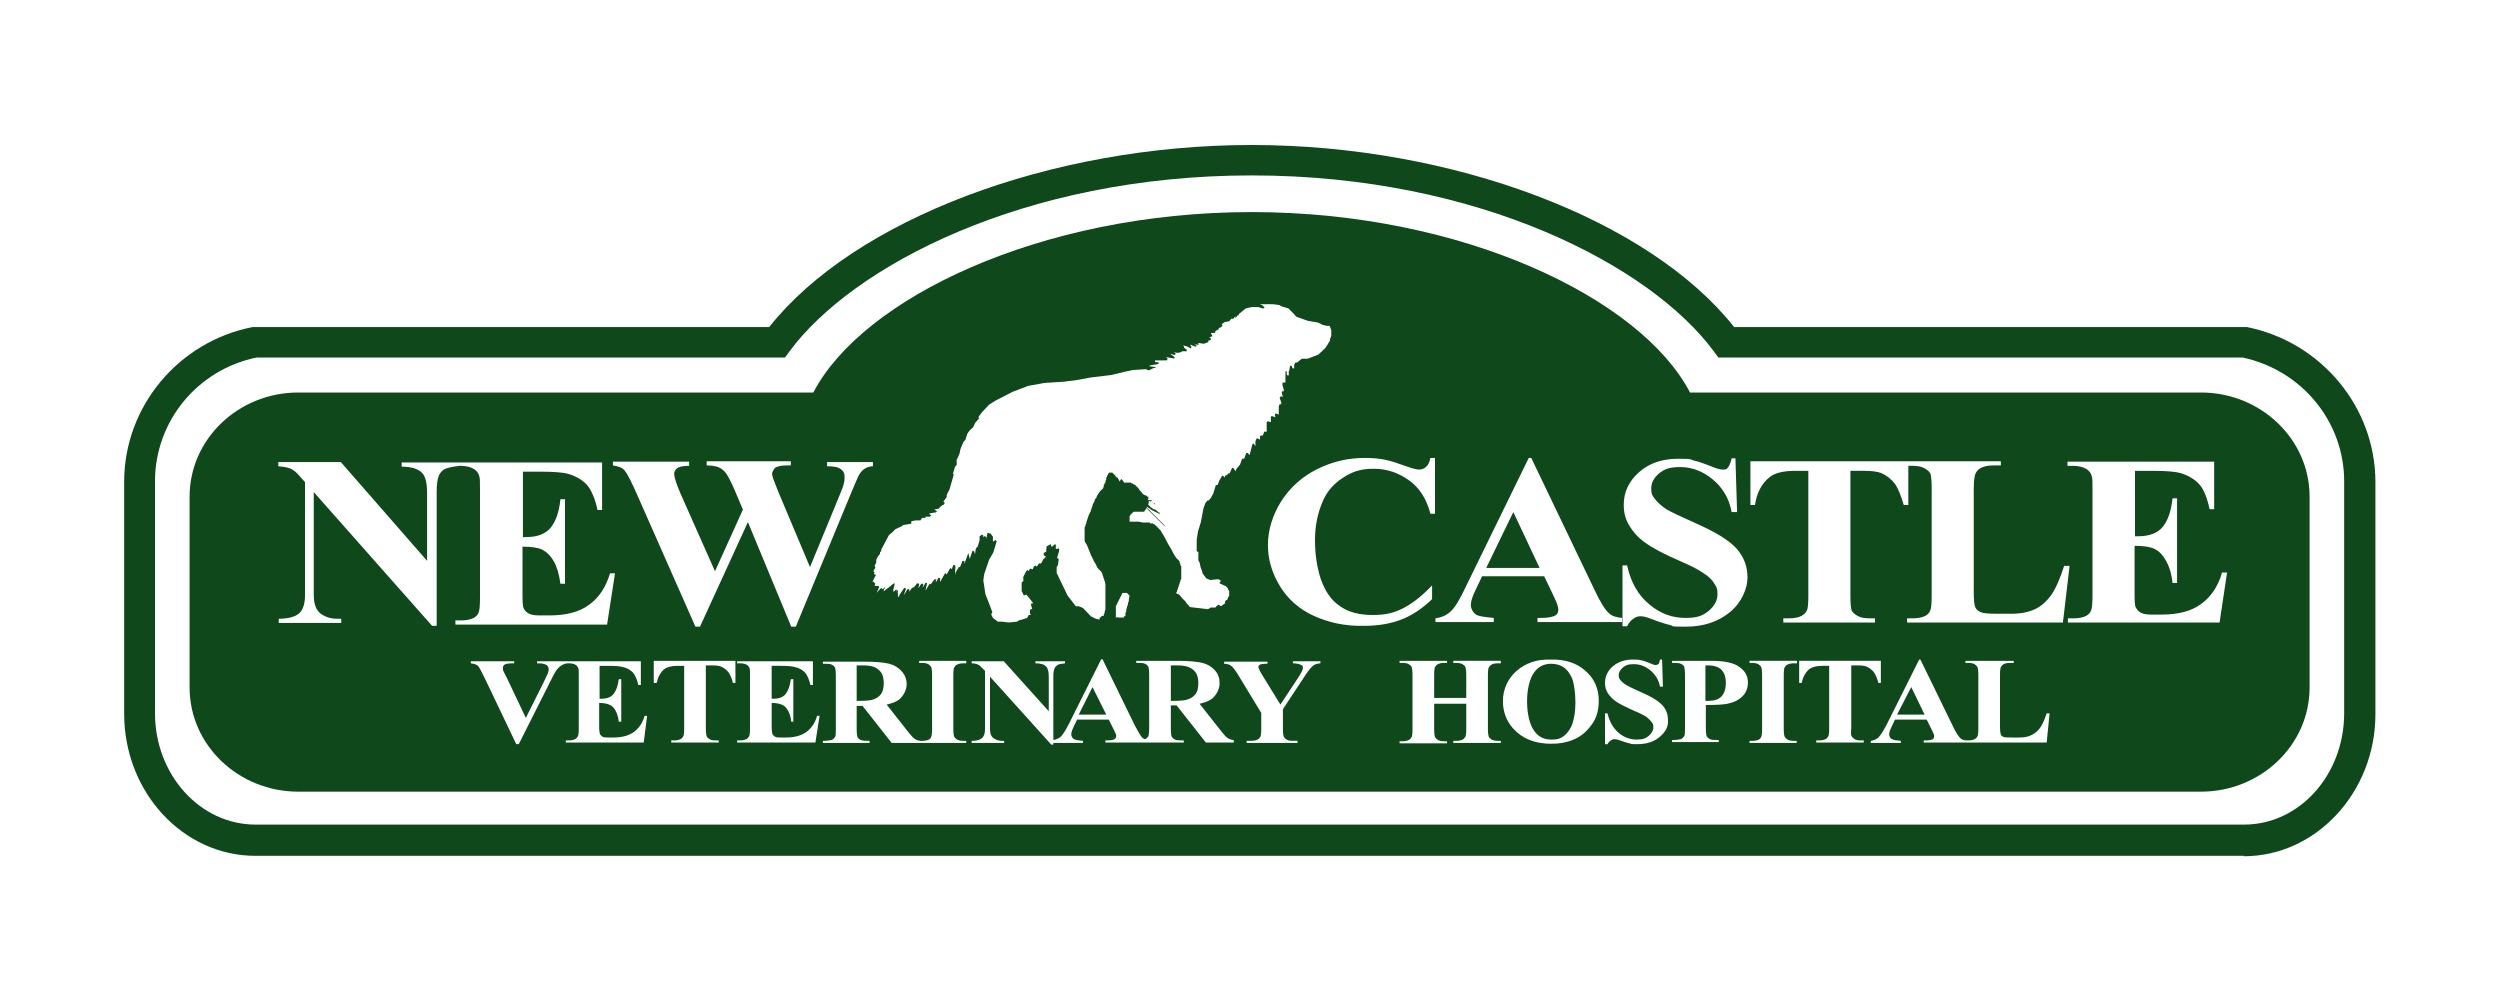
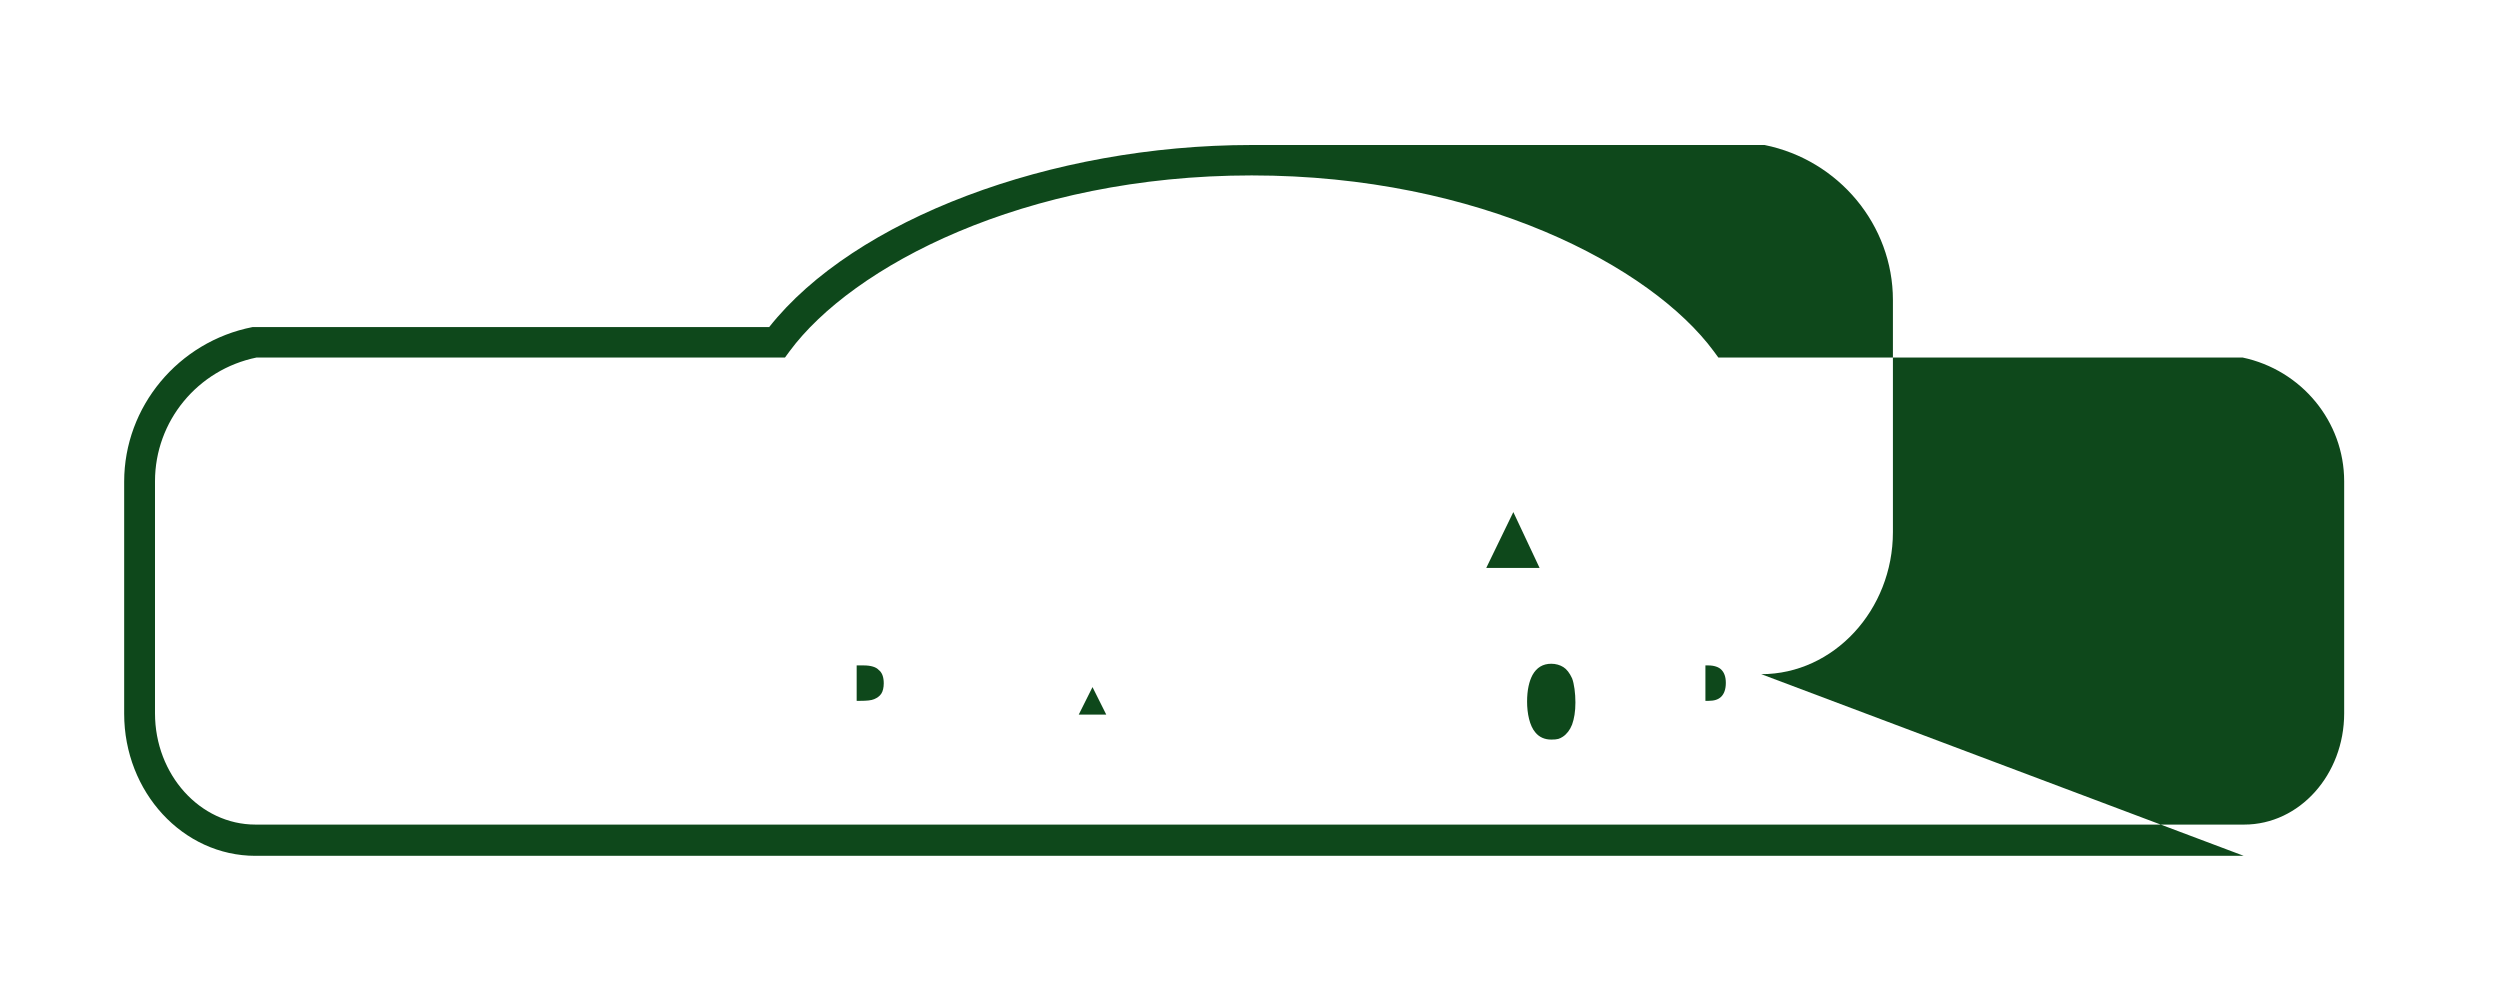
<svg xmlns="http://www.w3.org/2000/svg" id="Layer_1" viewBox="0 0 600 240">
  <defs>
    <style>      .st0 {        fill: #0e481b;      }    </style>
  </defs>
-   <path class="st0" d="M538.5,205.4H61.3c-17.4,0-31.5-15.3-31.5-34.1v-55.7c0-18,13-33.6,30.8-37.1h.7c0,0,123.3,0,123.3,0,20.4-25.8,67.5-43.7,115.8-43.7s95.4,17.9,115.8,43.7h123.1c17.8,3.6,30.8,19.2,30.8,37.2v55.7c0,18.7-14.2,34.1-31.6,34.1ZM61.6,85.8c-14.2,2.9-24.4,15.3-24.4,29.7v55.7c0,14.7,10.8,26.7,24.1,26.7h477.3c13.3,0,24-12,24-26.7v-55.7c0-14.3-10.2-26.7-24.4-29.7h-125.8l-1.1-1.5c-15-20.3-56.1-42.2-110.9-42.2s-95.9,21.9-110.9,42.2l-1.1,1.5H61.6Z" />
+   <path class="st0" d="M538.5,205.4H61.3c-17.4,0-31.5-15.3-31.5-34.1v-55.7c0-18,13-33.6,30.8-37.1h.7c0,0,123.3,0,123.3,0,20.4-25.8,67.5-43.7,115.8-43.7h123.1c17.8,3.6,30.8,19.2,30.8,37.2v55.7c0,18.7-14.2,34.1-31.6,34.1ZM61.6,85.8c-14.2,2.9-24.4,15.3-24.4,29.7v55.7c0,14.7,10.8,26.7,24.1,26.7h477.3c13.3,0,24-12,24-26.7v-55.7c0-14.3-10.2-26.7-24.4-29.7h-125.8l-1.1-1.5c-15-20.3-56.1-42.2-110.9-42.2s-95.9,21.9-110.9,42.2l-1.1,1.5H61.6Z" />
  <g>
    <path class="st0" d="M207.3,159.7h-1.7v8.5h.9c1.5,0,2.6-.1,3.3-.4s1.3-.7,1.7-1.3.6-1.5.6-2.5c0-1.5-.4-2.6-1.2-3.2-.6-.7-1.9-1.1-3.6-1.1Z" />
    <polygon class="st0" points="363.2 122.9 356.7 136.3 369.5 136.3 363.2 122.9" />
-     <polygon class="st0" points="455.3 171.5 461.9 171.5 458.7 164.9 455.3 171.5" />
    <path class="st0" d="M410,159.7h-.7v8.5h.8c1.3,0,2.3-.3,3-1s1.1-1.8,1.1-3.3-.4-2.5-1.1-3.2c-.6-.6-1.7-1-3.1-1Z" />
-     <path class="st0" d="M528.2,94.2h-122.6c-11.7-22.5-54.4-43.3-105.2-43.3s-93.5,20.8-105.2,43.3h-123.6c-14.4,0-26.1,11.2-26.1,25v45.8c0,13.8,11.7,25,26.1,25h456.6c14.4,0,26.1-11.2,26.1-25v-45.8c0-13.8-11.7-25-26.1-25ZM344.5,148.4c1.5-.2,2.8-.8,3.7-1.7,1-.9,2.2-2.9,3.6-5.9l15.1-30.9h.6l15.2,31.7c1.4,3,2.6,4.9,3.6,5.7.7.6,1.7.9,3,1v1h-20.3v-1h.8c1.6,0,2.8-.2,3.5-.6.5-.3.7-.8.7-1.3s-.1-.7-.2-1.1c0-.2-.3-.9-.9-2.2l-2.3-4.8h-14.9l-1.8,3.8c-.6,1.3-.9,2.3-.9,3.1s.5,1.9,1.4,2.4c.6.3,1.9.5,4.1.7v1h-14v-.9h0ZM147.2,110.8h18.2v1c-1.5,0-2.4.2-2.9.6s-.7.8-.7,1.4.5,2.3,1.5,4.6l8.3,18.7,6.7-14.8-1.7-4c-.9-2.2-1.7-3.7-2.2-4.5-.5-.7-1.1-1.3-1.8-1.6-.7-.3-1.7-.5-3-.5v-1h20.2v1c-1.4,0-2.5,0-3.1.3-.4,0-.8.3-1,.7-.2.3-.4.7-.4,1.1s.5,1.8,1.4,4l7.7,18.3,6.8-16.5c.7-1.7,1.2-2.9,1.3-3.5.2-.6.2-1.2.2-1.7,0-.8-.3-1.4-.9-1.8-.6-.5-1.7-.7-3.3-.7v-1h11v1c-.8,0-1.5.3-2,.6-.5.3-1,.9-1.4,1.6-.1.2-.8,1.7-1.9,4.4l-13.2,31.9h-1.1l-10.4-25.1-11.5,25.1h-1.1l-14-31.7c-1.4-3.2-2.4-5.1-3-5.8-.6-.7-1.5-1-2.8-1.2v-.9h.1ZM115,114.2c-.2-.7-.6-1.2-1.2-1.6-.8-.5-1.9-.8-3.2-.8h-.3c-1.8.2-3,.5-3.6.8s-1.1.9-1.4,1.6c-.3.8-.5,2-.5,3.9v32.1h-1.1l-28.4-32.1v24.7c0,2.2.6,3.7,1.7,4.5s2.4,1.2,3.9,1.2h1v1h-15v-1c2.3,0,4-.5,4.9-1.3s1.4-2.3,1.4-4.3v-27.2l-1-1.1c-.9-1.1-1.7-1.8-2.4-2.1-.7-.3-1.7-.5-3-.6v-1h15l20.7,23.7v-16.3c0-2.3-.4-3.9-1.1-4.7-1-1.1-2.7-1.6-5-1.6v-1h48.1v11.4h-1.1c-.6-2.8-1.5-4.8-2.5-6-1.1-1.2-2.6-2.1-4.6-2.7-1.2-.3-3.3-.5-6.5-.5h-4.3v15.7h.8c2.7,0,4.7-.8,5.9-2.3s2-3.8,2.3-6.8h1.1v20.3h-1.1c-.3-2.2-.8-4-1.6-5.4s-1.8-2.3-2.8-2.8c-1.1-.5-2.6-.7-4.7-.7v10.9c0,2.1,0,3.4.3,3.9.2.5.6.9,1.1,1.2s1.4.5,2.6.5h2.5c3.9,0,7.1-.8,9.4-2.5,2.4-1.7,4.1-4.2,5.1-7.6h1.2l-1.9,12.3h-36.4v-1h1.4c1.2,0,2.2-.2,3-.6.5-.3,1-.7,1.2-1.4.2-.4.3-1.7.3-3.6v-25.4c0-2.3,0-3.3-.2-3.7ZM154.6,178.2h-18.8v-.5h.7c.6,0,1.1-.1,1.5-.3.3-.1.5-.4.7-.7.1-.2.2-.8.2-1.8v-12.9c0-.9,0-1.4-.1-1.6-.1-.3-.3-.6-.6-.8-.4-.3-1-.4-1.7-.4h-.4c-.8.1-1.5.5-2.1,1.1s-1.1,1.6-2,3.4l-7.5,14.9h-.6l-7.4-15.5c-.9-1.9-1.5-3-1.8-3.3s-.9-.5-1.7-.6v-.5h10.4v.5h-.4c-.9,0-1.6.1-1.9.3-.2.2-.4.4-.4.6s0,.4,0,.6c0,.2.4.9.9,1.9l4.6,9.7,4.3-8.6c.5-1,.8-1.8,1-2.1.1-.4.2-.7.2-.9,0-.3-.1-.5-.2-.8-.2-.2-.4-.4-.8-.5-.5-.2-1.1-.2-1.8-.2v-.5h24.9v5.7h-.6c-.3-1.4-.8-2.4-1.3-3-.6-.6-1.4-1.1-2.4-1.3-.6-.2-1.7-.3-3.4-.3h-2.2v7.9h.4c1.4,0,2.4-.4,3-1.2s1-1.9,1.2-3.5h.6v10.2h-.6c-.1-1.1-.4-2-.8-2.7-.4-.7-.9-1.2-1.5-1.4-.5-.2-1.3-.4-2.4-.4v5.5c0,1.1.1,1.7.2,2,.1.2.3.4.6.6.3.2.7.2,1.3.2h1.3c2,0,3.6-.4,4.9-1.3,1.2-.9,2.1-2.1,2.6-3.9h.6l-.8,6.4ZM176.4,163.9h-.5c-.3-1.2-.7-2.1-1.1-2.6-.4-.5-1-1-1.7-1.3-.4-.2-1.1-.3-2.1-.3h-1.6v15.1c0,1,.1,1.6.2,1.9s.4.5.7.7.8.3,1.5.3h.7v.5h-11.4v-.5h.7c.6,0,1.1-.1,1.5-.3.3-.1.5-.4.7-.7.1-.2.2-.8.2-1.8v-15.1h-1.6c-1.5,0-2.5.3-3.2.8-.9.8-1.5,1.9-1.8,3.3h-.7v-5.3h19.6v5.3h-.1ZM195.7,178.2h-18.8v-.5h.7c.6,0,1.1-.1,1.5-.3.3-.1.5-.4.7-.7.1-.2.2-.8.2-1.8v-12.9c0-.9,0-1.4-.1-1.6-.1-.3-.3-.6-.6-.8-.4-.3-1-.4-1.7-.4h-.7v-.5h18.2v5.7h-.6c-.3-1.4-.8-2.4-1.3-3-.6-.6-1.4-1.1-2.4-1.3-.6-.2-1.7-.3-3.4-.3h-2.2v7.9h.4c1.4,0,2.4-.4,3-1.2s1-1.9,1.2-3.5h.6v10.2h-.5c-.1-1.1-.4-2-.8-2.7-.4-.7-.9-1.2-1.5-1.4-.5-.2-1.3-.4-2.4-.4v5.5c0,1.1.1,1.7.2,2,.1.2.3.4.6.6.3.2.7.2,1.3.2h1.3c2,0,3.6-.4,4.9-1.3,1.2-.9,2.1-2.1,2.6-3.9h.6l-1,6.4ZM231.9,159.2h-.7c-.6,0-1.1.1-1.5.3-.3.1-.5.4-.7.7-.1.2-.2.8-.2,1.8v12.9c0,1,.1,1.6.2,1.9.1.2.4.5.7.7.4.2.8.3,1.5.3h.7v.5h-17.9l-7-8.9h-1.4v5.5c0,1.1.1,1.7.2,2,.1.3.4.5.8.7.4.2,1.1.2,2.1.2v.5h-11.2v-.5c1,0,1.7-.1,2.1-.2.4-.2.6-.4.8-.7s.2-.9.2-2v-12.7c0-1.1-.1-1.7-.2-2-.2-.3-.4-.5-.8-.7-.4-.2-1.1-.2-2.1-.2v-.5h10.1c2.6,0,4.6.2,5.8.5s2.2.9,3,1.8c.8.9,1.2,1.9,1.2,3.1s-.6,2.6-1.7,3.6c-.7.6-1.8,1-3.1,1.3l5.2,6.6c.7.9,1.2,1.4,1.5,1.6.4.3,1,.5,1.5.5h.4c.6,0,1.1-.1,1.5-.3.3-.1.5-.4.6-.7.1-.2.2-.8.2-1.8v-13c0-1-.1-1.6-.2-1.9-.1-.2-.4-.5-.7-.7-.4-.2-.9-.3-1.5-.3h-.7v-.5h11.3v.6ZM232.4,132.7l-.9,2.5h-.1c0,.1.1-.4.1-.4l-.2-.2h-.3c0,.1-.6,1.5-.6,1.5h-.3l-.8,1.4v.3h-.1c0,.1.1-2,.1-2l-.3-.2h-.2l-.3.8v.2l-.3-.2h-.2l-.8,1.5h0c0-.1-.2-.3-.2-.3h-.2l-1.2,2.1v-.7h.1c0-.1-.2-.3-.2-.3h-.3l-.6,1.1v-.5c.1,0,.1-.2.1-.2h-.1c0-.1-.3-.1-.3-.1l-.9,1.2h-.1c0-.1-.2-.1-.2-.1l-1,1.7.4-1.9h0c0,0-.1,0-.1,0h-.3l-.7,1.2.2-.8-.2-.2h-.3l-.7,1.1.2-1-.2-.2h-.3l-.7.9-.5.2-.7.9v-.3c.1,0,.1-.1.1-.1l-.2-.2h-.3l-.6,1-.3.4.5-1.4v-.2h-.1c0-.1-.3-.1-.3-.1l-1.2,1.8v.3h-.3v-.8c-.1,0,0-.6,0-.6v-.2h0c0-.1-.6.6-.6.6l.3-.4v-.3h-.1c0-.1-.6.5-.6.5h-.1v-.5l.3-1.2v-.3h-.1c0-.1-1.2.9-1.2.9l-.2.2h0c0-.1-1.1.8-1.1.8v-.3c-.1,0,.4-.6.4-.6h-.1c0-.1-.8.6-.8.6l.2-.2-.3-.3-.6.6-.5.6.6-1.4v-.2h-.2c0-.1-.3-.1-.3-.1h-.1c0,.1,0,0,0,0h-.5c0-.1.2-.5.2-.5l-.5-.5h-.2l.6-1.2.2-.3-.2-.3h-.3l.2-.4-.3-.3.5-.9-.2-.4.4-.8v-.5c-.1,0,.3-.8.3-.8l.6-.8v-.4l.3-.2v-.4l1.8-3.4.5-.5h.1l1-1,1.5-.7.4-.3,1.9-.3v-.4c.1,0,0-.2,0-.2l1-.2h.6c0,0,.1,0,.1,0h.1c0,0,.4,0,.4,0l.4-.6h.8v-.3h1.1l.3-.3-.6-.4,1.3-.3h.3c0,0,.1,0,.1,0l.2-.2v-.2c-.1,0-.6-.3-.6-.3l.9-.2h.2l.2-.3.7-.6h.2c0,0,.3-.4.3-.4v-.2l-.3-.2.8-1.1v-.4c-.1,0,.7-1.5.7-1.5l1-3.5-.2-.2.5-1.7.4-.4v-1.3c.1,0,.7-1.5.7-1.5l.2-1,.7-1.7.5-.6.5-1.5.6-.8.7-.6.6-1.2.9-1-.2-.3.9-1.2,1.7-1.8,1.6-1,4.1-2.1,3.7-1.4,3.9-.7,4.7-.3,3.1-.4,3.2-.6,5-.6,3.3-.8,1.9-.4,3.1-.2.7.3,1.2-.6h.3l.2-.2-1.5-.2v-.2l1.9-.3.5-.3h0c0,0-.8-.2-.8-.2h-.3v-.4h2.8c0,0,.2-.3.2-.3v-.2l-.4-.3,1.8.3h.1c0,0,.2,0,.2,0v-.3l-.7-.5-.3-.3,1,.3.3-.3-.4-.4.8.2.9-.2.2-.2h1.1c0,0,0-.4,0-.4l-.6-.4v-.3l-.3-.3.9.2,1,.5h.1v-.4l-.3-.5,1.3.5.3-.3-.6-.4.9.3h.1v-.5l1.3.2,1.1-.4v-.4h.4l.2-.2v-.3l-.4-.2.7-.3h.1c0,0-.4-.8-.4-.8h.9l.2-.2v-.2h-.1c0,0,.9-.5.9-.5v-.3c.1,0,.1,0,.1,0l.5-.2.3-.4h0c0,0-.2-.3-.2-.3l.7-.5,1.1-.2.5-.6h.4c0,0-.2.3-.2.3l.8-.9v.4c.1,0,.5-.6.5-.6h.2l.2-.4,1.6-1.3,1.4-.3h1.6c0,0,1,.3,1,.3h.3l.2-.2-.5-.5-.6-.3h3.1c0,0,1.5.2,1.5.2l.8.4,1.4.4,1.2,1.2.7.8,2.8,1,2.4.4,1.2.6,1,.2h.6c0,0,.4,1,.4,1v1.4l-.3.8v.4h-.1v.2h-.1c0,0-.1.2-.1.2h0c0,0-.1.2-.1.2l-.7,1.1-1.7,1.6-2.6,1h-1.4c0,0-1.1.9-1.1.9h-.4l-.3.5v.9h-.1c0,0-.1,0-.1,0h0s-.2,0-.2,0l-.2-.6h-.4c0,0-.2,1.2-.2,1.2h-.1v1.1c-.1,0-.3,0-.3,0l-.2-.2v-.8h-.1c0,0-.2,0-.2,0v.7c.1,0,0,0,0,0v2c-.1,0-.7,0-.7,0v.7l.3,1v.4h-.1c0,0-.2,0-.2,0l-.2.2.2.9v.3l-.3-.2h-.1l-.3.4.4,1v.5c-.1,0-.2,0-.2,0h-.2l-.2.6v1.9c-.1,0-.7-.3-.7-.3l-.2.2v.5c.1,0,.1.2.1.2h-.1c0,0-.6-.2-.6-.2h-.4v1.4c-.1,0-.7-.2-.7-.2l-.3.2v2.3h-.6l-.3.9h-.5l-.2.2v.8c-.1,0-.6-.3-.6-.3h-.1c0,0-.1,0-.1,0l-.3.7v1.1c-.1,0-.4-.5-.4-.5h-.3l-.7,2.7-.5-.5h-.3l-.5,1.4h-.5c0,0-.5,1.4-.5,1.4l-.9,1.1-.2.5-.5-.8h-.3l-.6,1.3h-.3l-.2.3-.6.3v.4l-.5-.4h-.2c0,0-.6,1-.6,1l-.5,1.2h-.4c0,0-.6,2-.6,2l-.6,1.1-.5.6h-.3c0,0-.5.6-.5.6l-.5,1.4-.6,3.2-.7,2.3-.3,2v2.7c.1,0,.4.2.4.2v2l.3.5.2,1,.5,1.4h-.1c0,.1,1,1.4,1,1.4l.9.4,2-.2.5.3.2.2h-.2c0,.1-.2.3-.2.3v.2l1.5.7.4.4h0c0,.1.4.8.4.8v1.1c-.1,0-.5,1-.5,1h-.2l-.3.4v.4l-1,.7-.5-.4-.6.4h0c0,.1-.2.3-.2.3h-1.2c0,.1-.6.4-.6.4l-4.3-.5-.9-1h0c0-.1-.1-.2-.1-.2h0c0-.1-.1-.2-.1-.2h-.1c0-.1-.1-.2-.1-.2h-.1c0-.1-.1-.2-.1-.2h-.1l-1-1.2-.7-.3v-.2c.1,0,.2-.3.2-.3v-.3c.1,0,.2-.3.2-.3v-.3c.1,0,.2-.3.2-.3v-.3c.1,0,.2-.3.2-.3v-.3c.1,0,.2-.3.2-.3v-.3c.1,0,.2-.3.2-.3v-3c-.1,0-.2-.3-.2-.3v-.3c-.1,0-.2-.3-.2-.3v-.3c-.1,0-.2-.2-.2-.2l-.2-.2-.2-.2-.2-.2-.2-.3-.2-.3-.2-.3-.2-.4-.4-.8-.5-.8-.5-.9-.5-1-.3-.5-.3-.5-.3-.5-.3-.5h-.1c0,0-.1-.2-.1-.2h-.1c0,0-.2-.3-.2-.3h-.1c0,0-.1-.2-.1-.2h-.1c0,0-.1-.2-.1-.2h-.1c0,0-.1-.2-.1-.2h-.1c0,0-.1-.2-.1-.2h-.1c0,0-.1,0-.1,0h-.1c0,0-.1-.2-.1-.2h-.1c0,0-.1,0-.1,0h-.5v-.4h0v.2h-.2c0,0-.2,0-.2,0h0c0,0-.6,0-.6,0h-.7c0,0-1-.2-1-.2h-.7c0,0-.5,0-.5,0h-1v-.2h0v-.2h0v-.2h0v-.4h0v-.2h0v-.2h.1c0,0,.1-.2.1-.2h0c0,0,.1-.2.1-.2h.1c0,0,.1-.2.1-.2h.1c0,0,.1-.2.1-.2h.1c0,0,.2-.2.2-.2h.2c0,0,.3,0,.3,0h1.9c0,0,.1,0,.1,0h0c0,0,.1-.2.1-.2h0c0,0,.1-.2.1-.2h.1c0,0,.1-.2.1-.2h0v-.2h.1c0,0,.1,0,.1,0h0l.2.2h.1v.2h.1c0,0,.2.3.2.3h.1l.3.3.7.7.8.8.4.4.4.4.3.3.3.3h.1c0,0,.1.2.1.2h.1c0,0,.1.2.1.2h.1c0,0,.1,0,.1,0h0l-1.1-1.1-.6-.6-.6-.6-.6-.6-.6-.6-.6-.6h-.1c0,0-.1-.2-.1-.2l-.3-.3h.3l.3.2.7.5.4.2.4.2.4.2.4.2.4.2h0c0,0-.1-.2-.1-.2v-.2c-.1,0-.2,0-.2,0h-.1c0,0-.1-.2-.1-.2h-.1c0,0-.1-.2-.1-.2h-.1c0,0-.1-.2-.1-.2h-.1c0,0-.4-.2-.4-.2h-.2c0,0-.2-.2-.2-.2l-.3-.2h-.1c0,0-.1-.2-.1-.2h-.1c0,0-.1-.2-.1-.2h-.1c0,0-.1-.2-.1-.2h-.1v-.2h0v-.2h.1v-.2h0v-.4h.2c0,0,.2.2.2.2h.2c0,0,.2.2.2.2h.2c0,0,.2.2.2.2h.2c0,0,.2.2.2.2h-.3c0,0-.2-.3-.2-.3l-.3-.2-.5-.3h.8-.8.8-.3c0,0-.2-.2-.2-.2h-.7c0,0-.2-.2-.2-.2h1.6-1.4v-.6h-.2c0,0-.2-.2-.2-.2l-.4-.2h-.2c0,0-.2-.2-.2-.2h-.1c0,0-.1-.2-.1-.2h-.1c0,0,0-.2,0-.2h-.1c0,0-.1-.2-.1-.2h-.1c0,0-.1-.2-.1-.2h-.1c0,0-.1-.2-.1-.2l-.2-.3-.2-.3h-.1c0,0-.1-.2-.1-.2h-.1c0,0-.1-.2-.1-.2h-.1c0,0-.1-.2-.1-.2h-.1c0,0-.2-.2-.2-.2h-.2c0,0-.2-.2-.2-.2h-.2c0,0-.2-.2-.2-.2h-1.6c0,0-.1-.2-.1-.2h-.1c0,0-.1-.2-.1-.2h0c0,0-.1-.2-.1-.2h-.1v-.2h-.3v.2h-.1c0,0-.1.2-.1.2h0v.2h0c0,0-.2-.3-.2-.3l-.3-.5v-.2c-.1,0-.2,0-.2,0h-.1c0,0-.1-.2-.1-.2h-.1c0,0-.2-.4-.2-.4h-.1c0,0-.1-.2-.1-.2h-.1c0,0-.1-.2-.1-.2h-.1c0,0-.1-.2-.1-.2h-.2c0,0-.1,0-.1,0h-.5c0,0-.1.2-.1.2h-.1c0,0-.1.2-.1.2v.2c-.1,0-.2.2-.2.2v.2c-.1,0-.2.2-.2.2v.5c-.1,0-.2.5-.2.5v.2c-.1,0-.2.2-.2.2v.2c-.1,0-.2.2-.2.2v.5c-.1,0-.2.2-.2.2v.2c-.1,0-.3.2-.3.2l-.2.2-.2.2-.2.3-.2.3-.2.3-.2.3v.3c-.1,0-.3.3-.3.3l-.2.3v.3c-.1,0-.2.3-.2.3l-.3.6v.3c-.1,0-.2.3-.2.3v.3c-.1,0-.2.3-.2.3v.3c-.1,0-.5.9-.5.9l-.2.6-.2.6-.2.6v.3c-.1,0-.2.3-.2.3v.3c-.1,0-.2.3-.2.3h0v.2h0v.2h0v.2h0v.2h0v.2h0v.2h0v.2h0v.2h0v.2h0v.2h0v.4h0v.2h0v.2h0v.2h0v.2h0c0,.1.3.6.3.6l.3.5.2.5.2.5.2.5.2.5.2.5.3.5v.2c.1,0,.2.2.2.2v.2c.1,0,.2.2.2.2v.2c.1,0,.2.2.2.2l.3.5v.2c.1,0,.2.2.2.2v.2c.1,0,.3.2.3.2v.2c.1,0,.3.2.3.2l.2.2.2.2.3.6v.3c.1,0,.2.3.2.3v.3c.1,0,.2.3.2.3v.3c.1,0,.2.3.2.3v.3c.1,0,.1.3.1.3v6.1c-.1,0-.2.7-.2.7h0v.2h-.1v.2h-.1v.2h0v.2h-.4c0,.1-.1.1-.1.1h-.1c0,.1-.1.2-.1.2h-.1c0,.1-.1.2-.1.2h-.1v.2h0v.2h0l-.9-.2-1.2-.6-1.9-2-1-.4h-.7l-2-2.6-2.6-5.4v-1.3c-.1,0,.3-.6.3-.6l.2-1.4-.4-.3.3-1,.2-.7v-.4l-.2-.2-.6.2v-1c.1,0-.2-.2-.2-.2l-.5.4-.3.3-.2-.7-1,.5v.2c-.1,0-.1,1.1-.1,1.1l-.6.3v.6l.5.2-.2.4-.4.3-.5,1h-.1c0,.1-.4,0-.4,0l-.6.8-.3-.3-.4.3-.2.5-.2.2h0c0-.1-.2-.2-.2-.2h-.3l-.3.5h-.1l-.2-.2-.3.3-.7,1.3v1.1c-.1,0-.4.3-.4.3v2.1c.1,0,.4.8.4.8l.2.2.5-.2.7.8,1,1.3h-.4c0,.1-.2.3-.2.3l.3.9v.2h-.3l-.2.2v.9c.1,0,.2.3.2.3h-.5l-.4.7-1.2.4-.8.2-.4.3-2,.2-1.6-.2h-1l-1.2-.9-.4-.8.2-.5h.1c0-.1-1.7-4.4-1.7-4.4l-.5-3.3.2-1.5,1.2-3.5,1-1.7.8-2.7-.3-.3-.6.4v-1.2l-.7-.9v.3l-.2-.3h-.4l-.3,1.5v-.5l-.3-.2h-.2c0,0-.2.3-.2.3h0v.3c.1,0,0,0,0,0v-.8c-.1,0-.3-.2-.3-.2l-.6.4v1l-.5,1.6h-.1c0-.1-.3.4-.3.4l-.2,1.3-.2-.7h-.1c0-.1-.3-.1-.3-.1l-.7,2h0v-.2ZM270.9,144v.4c-.1,0-.2.4-.2.4v.4c-.1,0-.2.4-.2.4l-.2.8v.4c-.1,0-.2.4-.2.4v.6h-.2l-.2.4h-1.3c0-.1-.6,0-.6,0h0v-2.7l.2-.4.2-.4.2-.4.2-.4.2-.4.2-.4.2-.4.2-.4h1.1c0,.1.1.2.1.2h.1c0,.1.1.2.1.2h.1c0,.1.2.3.2.3l-.2,1ZM296.2,178.2h-6.8l-7-8.9h-1.4v5.5c0,1.1.1,1.7.2,2,.2.3.4.5.8.7s1.1.2,2.1.2v.5h-18.8v-.5h.4c.8,0,1.4-.1,1.8-.3.2-.2.4-.4.4-.7s0-.3-.1-.5c0-.1-.2-.4-.5-1.1l-1.2-2.4h-7.6l-.9,1.9c-.3.6-.5,1.2-.5,1.6s.2,1,.7,1.2c.3.2,1,.3,2.1.4v.5h-7.1v.4h-.5l-14.7-16.3v12.6c0,1.1.3,1.8.9,2.2.6.4,1.2.6,2,.6h.5v.5h-7.8v-.5c1.2,0,2-.2,2.5-.7.5-.4.7-1.1.7-2.2v-13.9l-.5-.5c-.5-.5-.9-.9-1.2-1-.4-.2-.9-.3-1.5-.3v-.5h7.7l10.8,12v-8.3c0-1.2-.2-2-.6-2.4-.5-.6-1.4-.8-2.6-.8v-.5h7.1v.5c-.9.1-1.5.2-1.8.4s-.6.5-.7.8c-.2.4-.3,1-.3,2v15.2c.7-.1,1.3-.4,1.8-.8.5-.5,1.1-1.5,1.9-3l7.8-15.6h.3l7.8,16c.8,1.5,1.4,2.5,1.8,2.9.2.1.3.2.5.3h.1c.4-.2.6-.4.8-.7.1-.3.2-.9.2-2v-12.7c0-1.1-.1-1.7-.2-2-.2-.3-.4-.5-.8-.7s-1.1-.2-2.1-.2v-.5h10.1c2.6,0,4.6.2,5.8.5,1.2.3,2.2.9,3,1.8.8.9,1.1,1.9,1.1,3.1s-.6,2.6-1.7,3.6c-.7.6-1.8,1-3.1,1.3l5.2,6.6c.7.9,1.2,1.4,1.5,1.6.4.3,1,.5,1.5.5v.6h.1ZM316.7,159.2c-.7.1-1.3.3-1.6.6-.5.4-1.4,1.5-2.5,3.3l-4.7,7.1v4.7c0,1,.1,1.6.2,1.9.1.2.3.5.7.7.3.2.8.3,1.4.3h1.2v.5h-12.2v-.5h1.1c.6,0,1.1-.1,1.5-.3.3-.1.5-.4.7-.7.1-.2.2-.8.2-1.8v-3.9l-5.1-8.4c-1-1.7-1.7-2.6-2.1-2.9-.4-.3-1-.5-1.7-.5v-.5h10.4v.5h-.5c-.6,0-1.1.1-1.3.2-.2.2-.4.3-.4.5,0,.3.4,1.2,1.3,2.6l4,6.5,3.9-5.9c1-1.5,1.5-2.4,1.5-2.9s-.1-.5-.4-.7c-.4-.2-1-.4-2-.4v-.5h6.6v.5h-.2ZM315.3,147.8c-3.5-1.6-6.2-4-8.1-7.1s-2.9-6.4-2.9-9.9,1.1-7.2,3.2-10.5,5-5.9,8.6-7.7c3.6-1.8,7.4-2.7,11.4-2.7s6.1.6,9.4,1.8c1.9.7,3.1,1,3.7,1s1.2-.2,1.7-.7c.5-.4.8-1.2,1-2.1h1.1v13.4h-1.1c-.9-3.5-2.6-6.2-5.1-8s-5.3-2.8-8.5-2.8-5.1.7-7.3,2.1c-2.2,1.4-3.8,3.2-4.8,5.4-1.3,2.9-2,6-2,9.6s.5,6.6,1.4,9.4c1,2.8,2.4,5,4.5,6.4,2,1.5,4.7,2.2,7.9,2.2s5.1-.5,7.3-1.6c2.2-1.1,4.5-2.9,7-5.5v3.3c-2.4,2.3-4.8,3.9-7.4,4.9s-5.5,1.5-9,1.5c-4.5.1-8.5-.8-12-2.4ZM360.2,159.2h-.7c-.7,0-1.2.1-1.5.3-.3.1-.5.4-.7.7-.1.2-.2.8-.2,1.8v12.9c0,1,.1,1.6.2,1.9s.4.5.7.7c.4.2.8.3,1.5.3h.7v.5h-11.4v-.5h.7c.6,0,1.2-.1,1.5-.3.3-.1.5-.4.7-.7.1-.2.2-.8.2-1.8v-6.1h-7.7v6.1c0,1,.1,1.6.2,1.9.1.2.4.5.7.7.4.2.8.3,1.5.3h.7v.5h-11.4v-.5h.7c.6,0,1.1-.1,1.5-.3.3-.1.5-.4.7-.7.1-.2.2-.8.2-1.8v-13.1c0-1-.1-1.6-.2-1.9s-.4-.5-.7-.7c-.4-.2-.8-.3-1.5-.3h-.7v-.5h11.4v.5h-.7c-.6,0-1.1.1-1.5.3-.3.1-.5.4-.7.7-.1.2-.2.8-.2,1.8v5.6h7.7v-5.5c0-1-.1-1.6-.2-1.9s-.4-.5-.7-.7c-.4-.2-.9-.3-1.5-.3h-.7v-.5h11.4v.6ZM381.3,174.8c-2.1,2.5-5.1,3.7-9,3.7s-6.9-1.2-9.1-3.6c-1.7-1.9-2.5-4.1-2.5-6.7s1.1-5.3,3.3-7.2,4.9-2.8,8.1-2.7c3.5-.1,6.3.8,8.4,2.7,2.2,1.9,3.2,4.3,3.2,7.2s-.8,4.8-2.4,6.6ZM398.4,176.8c-1.4,1.2-3.2,1.8-5.4,1.8s-1.3-.1-1.9-.2c-.6-.1-1.4-.4-2.3-.7-.5-.2-.9-.3-1.3-.3s-.6.1-.9.3-.6.5-.8.9h-.6v-7.4h.6c.5,2.1,1.4,3.6,2.7,4.7,1.3,1.1,2.8,1.6,4.3,1.6s2.2-.3,2.9-.9c.7-.6,1.1-1.3,1.1-2s-.1-.9-.4-1.3c-.3-.4-.7-.8-1.2-1.2-.6-.4-1.5-.9-3-1.5-2-.9-3.4-1.6-4.3-2.2-.9-.6-1.5-1.3-2-2-.5-.8-.7-1.6-.7-2.5,0-1.5.6-2.9,1.9-4s2.9-1.6,4.8-1.6,1.4.1,2.1.2c.5.1,1.1.3,1.8.6.7.3,1.2.5,1.5.5s.5-.1.7-.2c.2-.2.3-.5.4-1.1h.5l.2,6.5h-.7c-.3-1.6-1.1-2.9-2.3-3.9-1.2-1-2.5-1.5-4-1.5s-2,.3-2.6.8-1,1.1-1,1.8.1.8.3,1.1c.3.4.8.9,1.5,1.3.5.3,1.7.9,3.5,1.7,2.6,1.1,4.3,2.2,5.2,3.2.9,1,1.3,2.1,1.3,3.4.2,1.5-.5,2.9-1.9,4.1ZM396.2,148.5c-1-.4-1.8-.6-2.5-.6s-1.1.2-1.7.6c-.6.4-1.1,1-1.5,1.8h-1.1v-14.6h1.1c.9,4.1,2.7,7.2,5.4,9.4,2.6,2.2,5.5,3.2,8.6,3.2s4.2-.6,5.6-1.7c1.4-1.2,2.1-2.5,2.1-4s-.3-1.8-.8-2.6c-.5-.9-1.4-1.7-2.5-2.4-1.1-.8-3-1.8-5.8-3-3.9-1.7-6.7-3.2-8.3-4.4-1.7-1.2-2.9-2.6-3.8-4.1s-1.3-3.1-1.3-4.9c0-3.1,1.2-5.7,3.7-7.9,2.5-2.2,5.6-3.2,9.4-3.2s2.7.2,4,.5c1,.2,2.2.7,3.6,1.2,1.4.6,2.4.9,3,.9s1,0,1.3-.5c.3-.3.6-1,.9-2.2h.9l.4,12.9h-1.3c-.6-3.2-2.1-5.8-4.5-7.8s-5-3-7.8-3-3.8.5-5.1,1.5c-1.2,1-1.9,2.2-1.9,3.6s.2,1.6.7,2.3c.6.9,1.6,1.8,2.9,2.7,1,.6,3.3,1.7,6.9,3.3,5,2.2,8.4,4.3,10.1,6.3s2.5,4.2,2.5,6.8-1.4,6-4.2,8.3c-2.8,2.3-6.3,3.5-10.6,3.5s-2.6-.1-3.8-.4c-1.3-.3-2.8-.8-4.6-1.5ZM418.2,167.1c-.9.9-2.1,1.5-3.6,1.8-1,.2-2.8.3-5.2.3v5.5c0,1.1.1,1.7.2,2,.2.3.4.5.8.7s1.1.2,2.1.2v.5h-11.2v-.5c1,0,1.7-.1,2.1-.2.4-.2.6-.4.8-.7.2-.3.2-.9.2-2v-12.7c0-1.1-.1-1.7-.2-2s-.4-.5-.8-.7-1.1-.2-2.1-.2v-.5h9.5c3.1,0,5.4.5,6.7,1.5,1.4,1,2,2.2,2,3.7,0,1.3-.4,2.4-1.3,3.3ZM431.2,159.2h-.7c-.6,0-1.1.1-1.5.3-.3.1-.5.4-.7.7-.1.2-.2.8-.2,1.8v12.9c0,1,.1,1.6.2,1.9.1.2.4.5.7.7.4.2.8.3,1.5.3h.7v.5h-11.3v-.5h.7c.6,0,1.1-.1,1.5-.3.3-.1.5-.4.6-.7.1-.2.2-.8.2-1.8v-13c0-1-.1-1.6-.2-1.9-.1-.2-.4-.5-.7-.7-.4-.2-.9-.3-1.5-.3h-.6v-.5h11.4v.6h-.1ZM444.4,176.7c.1.2.4.5.7.7.3.2.8.3,1.5.3h.7v.5h-11.4v-.5h.7c.6,0,1.1-.1,1.5-.3.3-.1.5-.4.7-.7.1-.2.2-.8.2-1.8v-15.1h-1.6c-1.5,0-2.5.3-3.2.8-.9.8-1.5,1.9-1.8,3.3h-.6v-5.3h19.6v5.3h-.6c-.3-1.2-.7-2.1-1.1-2.6s-1-1-1.7-1.3c-.4-.2-1.1-.3-2.1-.3h-1.6v15.1c-.1,1-.1,1.7.1,1.9ZM491.2,178.2h-29.5v-.5h.4c.8,0,1.4-.1,1.8-.3.2-.2.3-.4.3-.7s0-.3-.1-.5c0-.1-.2-.4-.5-1.1l-1.2-2.4h-7.6l-.9,1.9c-.3.6-.5,1.2-.5,1.6s.2,1,.7,1.2c.3.2,1,.3,2.1.4v.5h-7.2v-.5c.8-.1,1.4-.4,1.9-.9s1.1-1.5,1.9-3l7.8-15.6h.3l7.8,16c.7,1.5,1.4,2.5,1.8,2.9.4.3.9.5,1.5.5h.4c.6,0,1.1-.1,1.5-.3.3-.1.5-.4.7-.7.1-.2.2-.8.2-1.8v-12.9c0-1-.1-1.6-.2-1.9-.1-.2-.4-.5-.7-.7-.4-.2-.8-.3-1.5-.3h-.7v-.5h11.6v.5h-.9c-.6,0-1.2.1-1.5.3-.3.1-.5.4-.7.7-.1.2-.2.8-.2,1.8v12.5c0,1,.1,1.6.2,1.9.1.3.4.5.8.6.3.1.9.1,1.9.1h1.8c1.2,0,2.1-.2,2.9-.6.8-.4,1.4-.9,2-1.7s1.1-2,1.6-3.5h.7l-.7,7ZM457.7,149.4v-1h1.4c1.2,0,2.2-.2,3-.6.5-.3,1-.7,1.2-1.4.2-.4.3-1.7.3-3.6v-25.4c0-2-.1-3.2-.3-3.7-.2-.5-.7-.9-1.4-1.3-.7-.4-1.6-.6-2.8-.6h-1.1v9.4h-1.1c-.7-2.4-1.4-4.1-2.2-5.2-.8-1-1.9-1.9-3.3-2.5-.8-.3-2.1-.5-4.1-.5h-3.2v29.8c0,2,.1,3.2.3,3.7s.7.9,1.4,1.3c.7.4,1.6.6,2.8.6h1.4v1h-22v-1h1.4c1.2,0,2.2-.2,3-.6.5-.3,1-.7,1.3-1.4.2-.4.3-1.7.3-3.6v-29.8h-3.2c-2.8,0-4.9.5-6.2,1.6-1.8,1.5-3,3.7-3.4,6.6h-1.1v-10.5h60.1v1h-1.8c-1.2,0-2.2.2-3,.6-.5.3-1,.7-1.3,1.4-.2.5-.4,1.7-.4,3.6v24.7c0,2,.1,3.2.4,3.8.2.5.7.9,1.5,1.2.5.2,1.8.3,3.7.3h3.5c2.2,0,4.1-.4,5.6-1.1,1.5-.7,2.8-1.9,3.9-3.4,1.1-1.6,2.1-3.9,3.1-7h1.3l-1.6,13.6h-37.4ZM532.7,149.4h-36.4v-1h1.4c1.2,0,2.2-.2,3-.6.5-.3,1-.7,1.2-1.4.2-.4.3-1.7.3-3.6v-25.4c0-1.8,0-2.8-.2-3.2-.2-.7-.6-1.2-1.2-1.6-.8-.5-1.9-.8-3.2-.8h-1.4v-1h35.2v11.4h-1.1c-.6-2.8-1.4-4.8-2.5-6s-2.6-2.1-4.6-2.7c-1.2-.3-3.3-.5-6.5-.5h-4.3v15.7h.8c2.7,0,4.7-.8,5.9-2.3s2-3.8,2.3-6.8h1.1v20.3h-1.1c-.2-2.2-.8-4-1.6-5.4s-1.7-2.3-2.8-2.8-2.6-.7-4.7-.7v10.9c0,2.1,0,3.4.3,3.9s.6.9,1.1,1.2,1.4.5,2.6.5h2.5c3.9,0,7.1-.8,9.4-2.5,2.4-1.7,4.1-4.2,5.1-7.6h1.2l-1.8,12Z" />
    <path class="st0" d="M375.2,160.1c-.8-.5-1.8-.8-2.9-.8-2,0-3.5.9-4.5,2.7-.8,1.5-1.3,3.6-1.3,6.4s.6,5.8,2,7.4c.9,1.1,2.2,1.7,3.8,1.7s2-.2,2.8-.7c.9-.6,1.7-1.6,2.2-2.9.5-1.4.8-3.1.8-5.3s-.3-4.5-.8-5.8c-.6-1.3-1.3-2.2-2.1-2.7Z" />
    <polygon class="st0" points="258.9 171.5 265.5 171.5 262.2 164.9 258.9 171.5" />
-     <path class="st0" d="M282.7,159.7h-1.7v8.5h.9c1.5,0,2.6-.1,3.3-.4.7-.2,1.3-.7,1.8-1.3.4-.6.6-1.5.6-2.5,0-1.5-.4-2.6-1.2-3.2-.7-.7-2-1.1-3.7-1.1Z" />
  </g>
</svg>